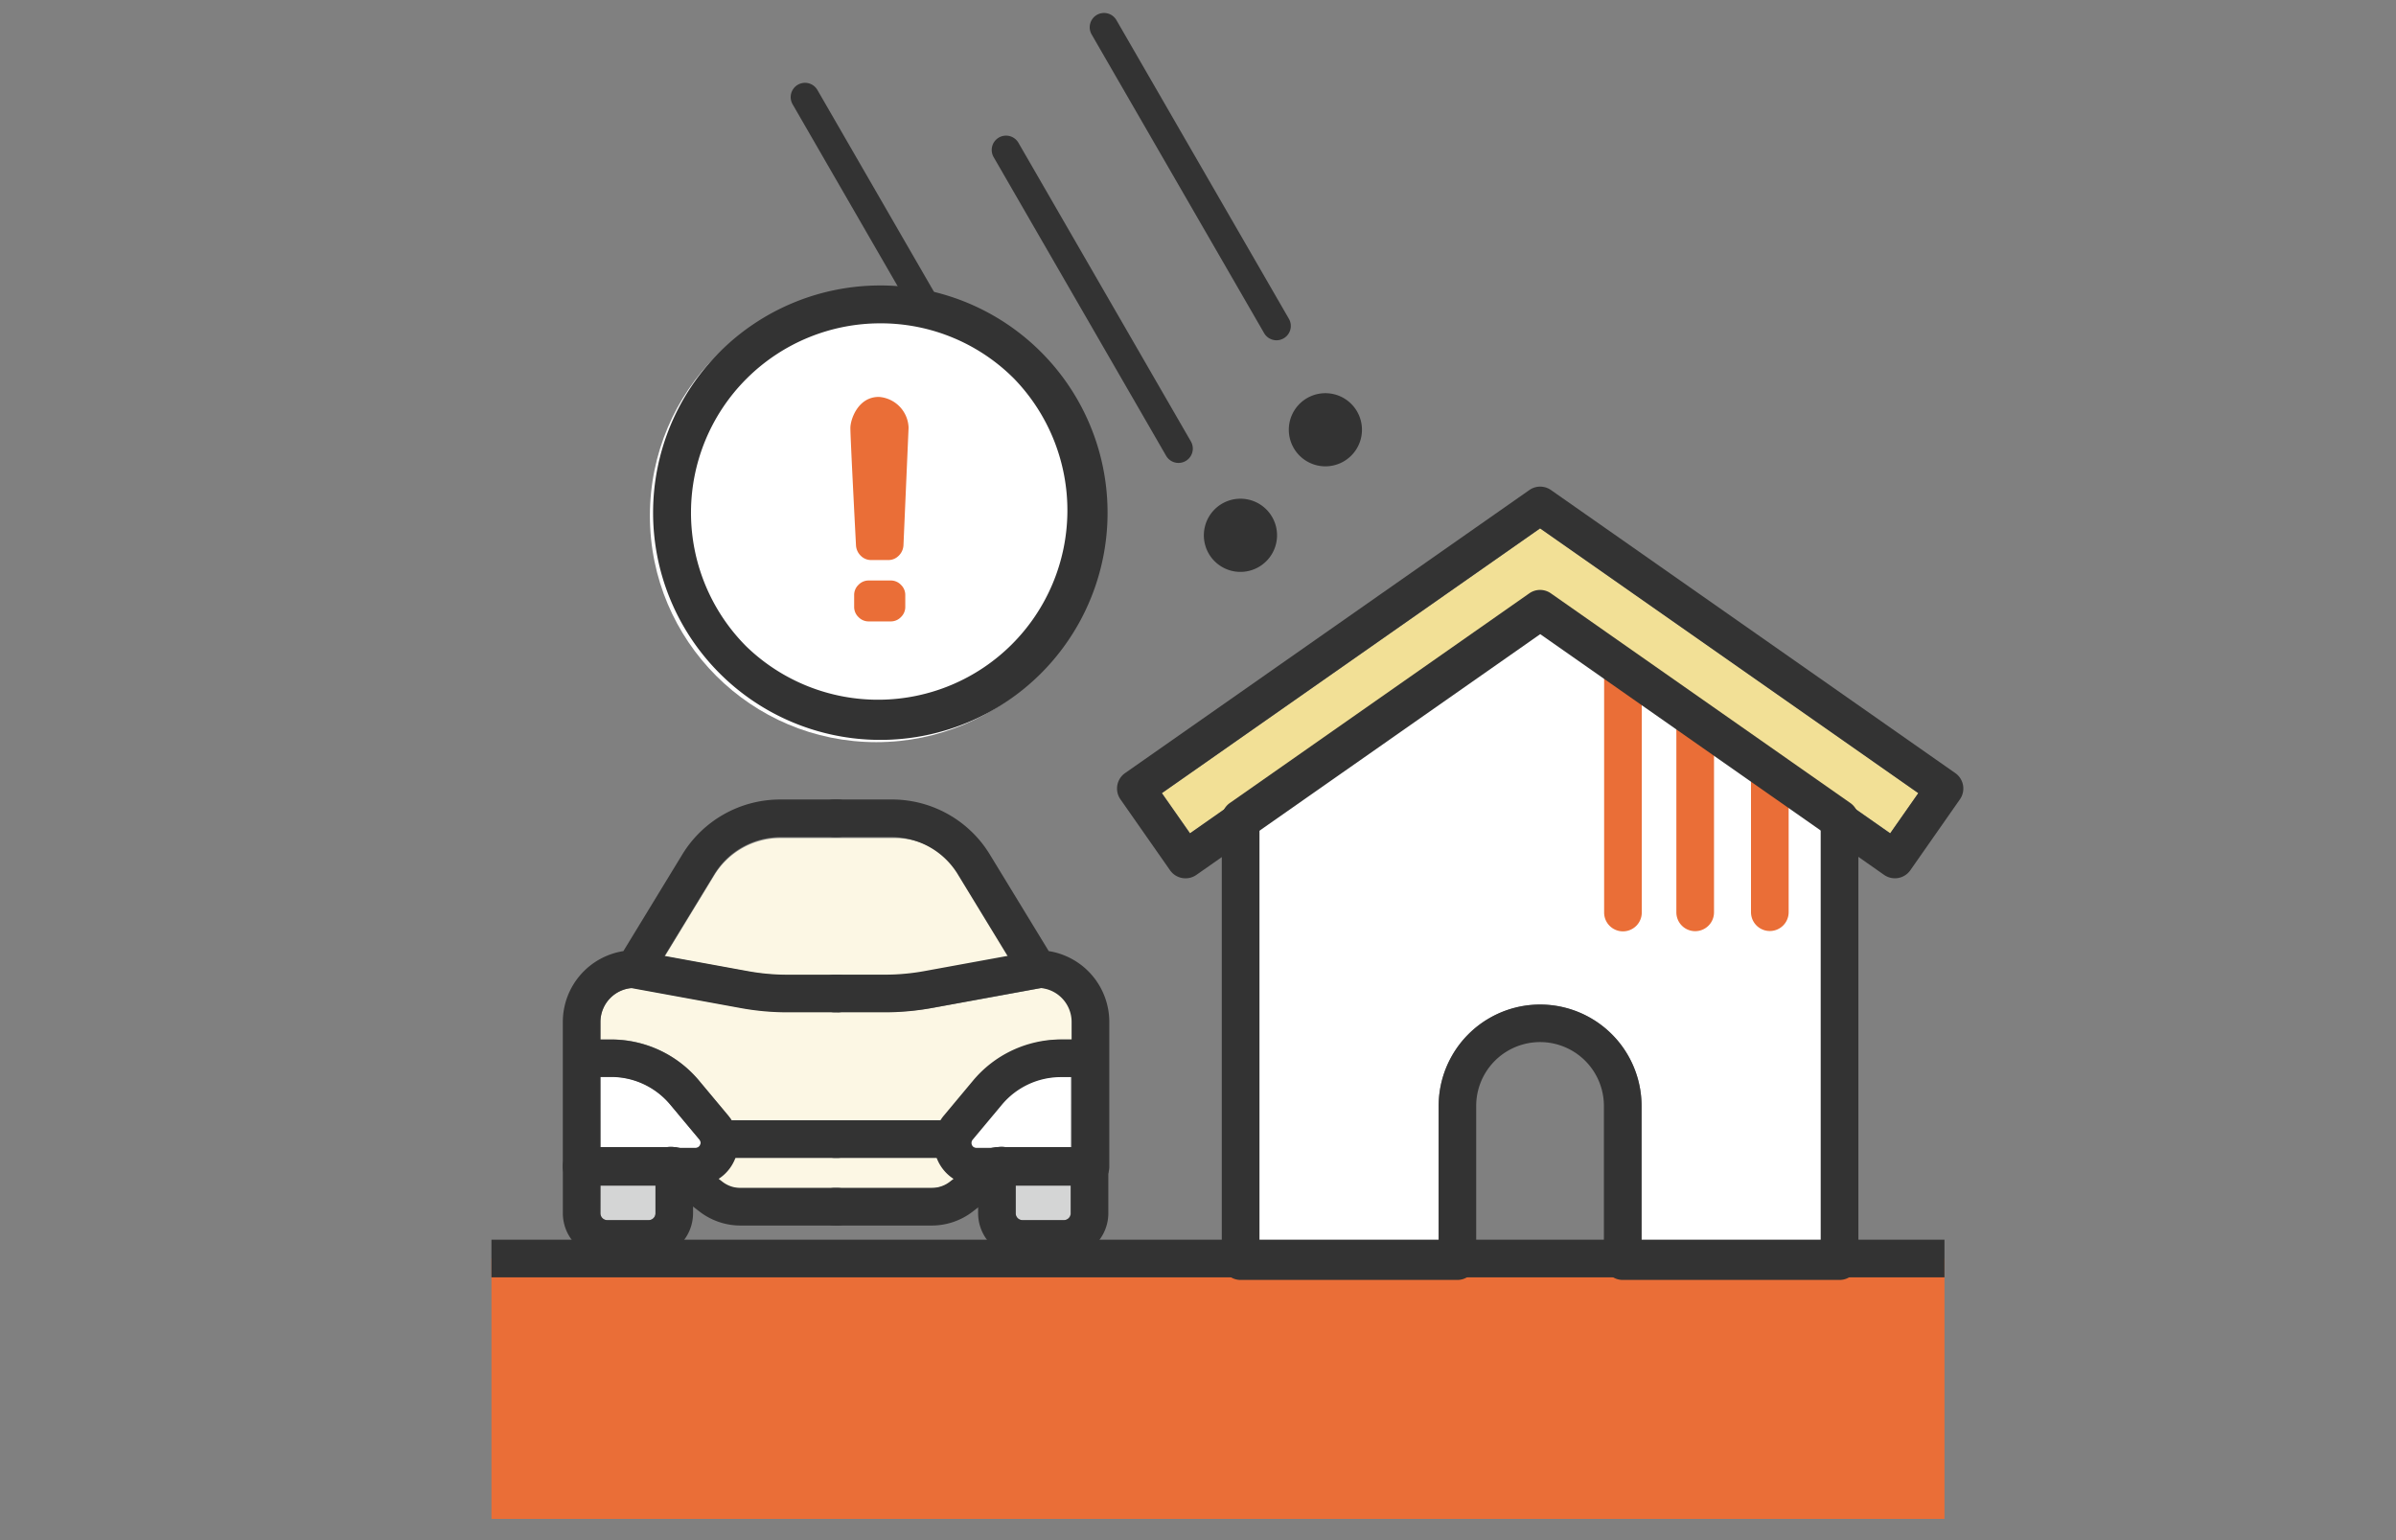
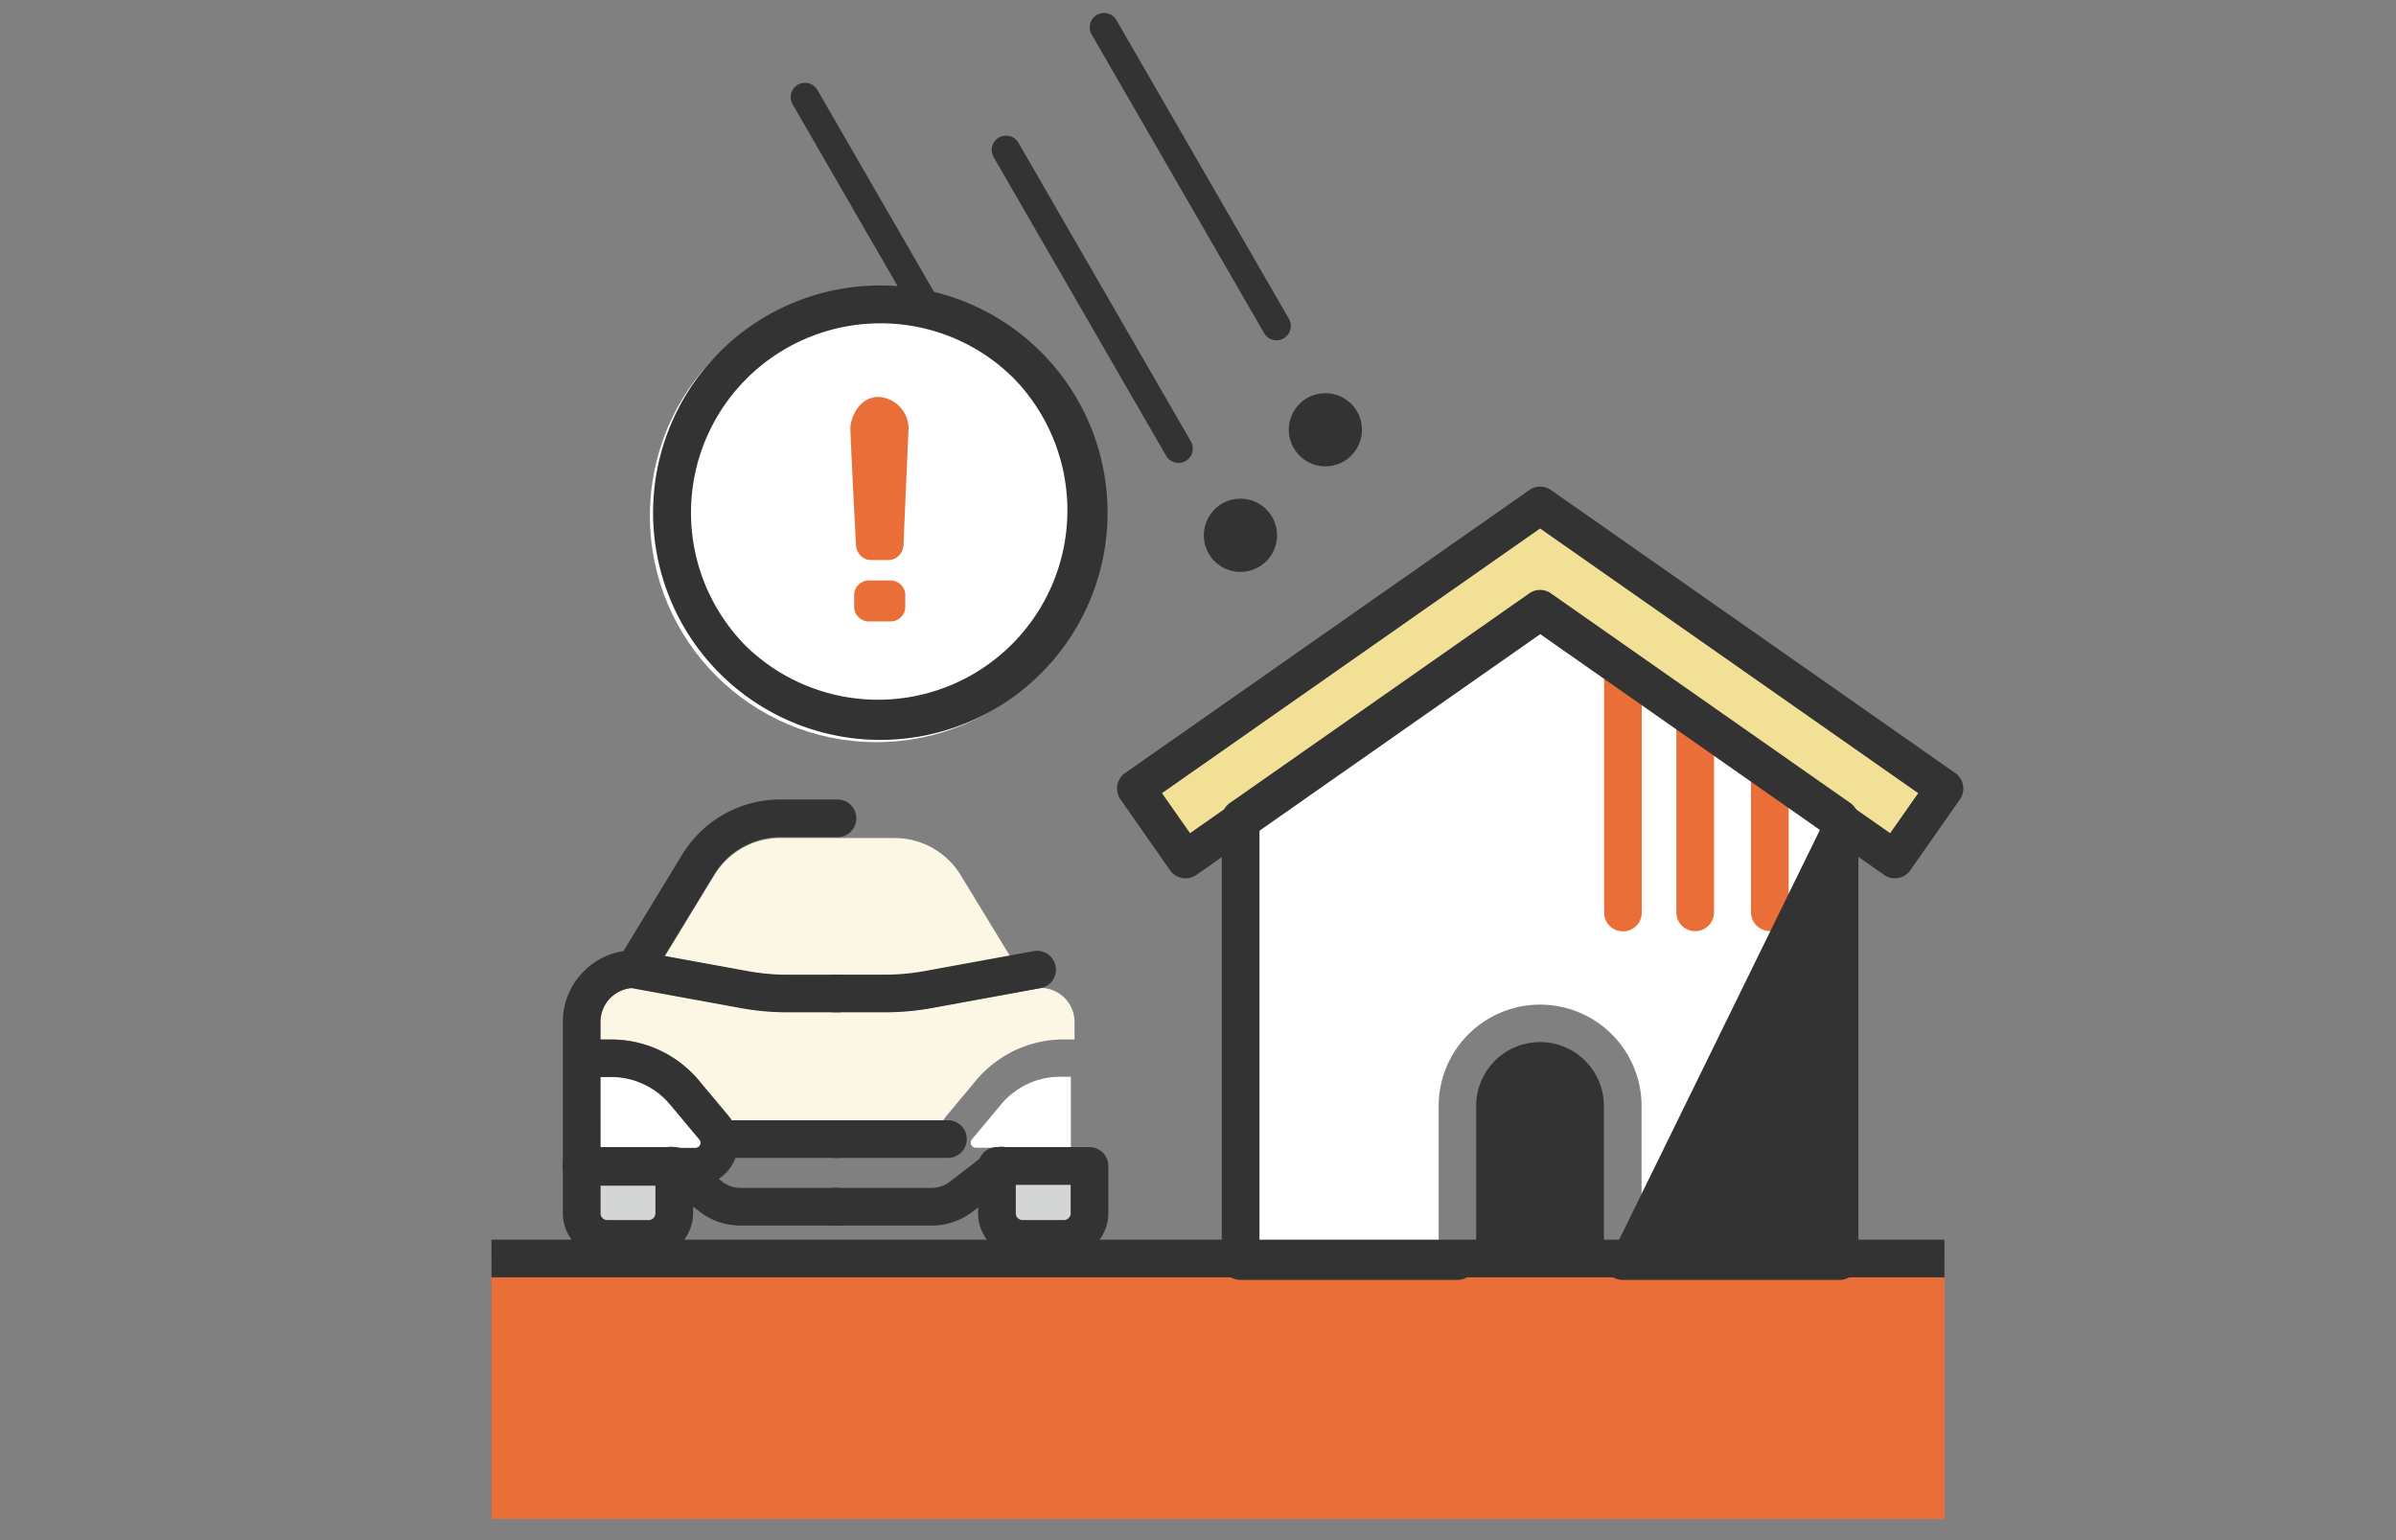
<svg xmlns="http://www.w3.org/2000/svg" width="140" height="90" viewBox="0 0 140 90">
  <rect x="0" y="0" width="140" height="90" fill="#808080" stroke="none" />
  <defs>
    <clipPath id="a">
      <rect width="140" height="90" transform="translate(-4769 -5155)" fill="none" stroke="#707070" stroke-width="1" />
    </clipPath>
  </defs>
  <g transform="translate(4769 5155)" clip-path="url(#a)">
    <g transform="translate(-4740.284 -5154.242)">
      <g transform="translate(0 0)">
        <path d="M419.218,231.149l-1.644-2.348,22.1-15.471,22.1,15.471-1.644,2.348L440.3,217.269a1.1,1.1,0,0,0-1.26,0l-17.5,12.252,0,0Z" transform="translate(-378.397 -183.213)" fill="#f2e096" />
-         <path d="M394.341,257.148h-5.675a1.71,1.71,0,0,1-1.041-.355l-.261-.2a2.486,2.486,0,0,0,.934-1.061c.024-.052.04-.1.061-.158h11.962c.02.055.037.106.061.158a2.486,2.486,0,0,0,.934,1.061l-.263.2a1.711,1.711,0,0,1-1.039.353Z" transform="translate(-374.234 -188.477)" fill="#fcf7e4" />
        <path d="M379.543,257.189h3.211v1.667a.4.4,0,0,1-.4.4h-2.417a.4.4,0,0,1-.4-.4Z" transform="translate(-373.175 -188.708)" fill="#d4d5d5" />
        <path d="M410.254,254.118h-5.546a.3.3,0,0,1-.231-.494l1.7-2.037a4.491,4.491,0,0,1,3.457-1.618h.622Z" transform="translate(-376.4 -187.806)" fill="#fff" />
        <path d="M407.4,257.189h3.212v1.667a.4.4,0,0,1-.4.4H407.8a.4.4,0,0,1-.4-.4Z" transform="translate(-376.776 -188.708)" fill="#d4d5d5" />
        <path d="M386.721,236.177a4.528,4.528,0,0,1,3.844-2.159h6.694a4.527,4.527,0,0,1,3.844,2.159l2.9,4.758-4.84.884a12.919,12.919,0,0,1-2.32.21H390.98a12.9,12.9,0,0,1-2.32-.21l-4.84-.884Z" transform="translate(-373.692 -185.805)" fill="#fcf7e4" />
        <path d="M379.543,246.029a1.987,1.987,0,0,1,1.925-1.982l6.28,1.147a15.193,15.193,0,0,0,2.714.246h5.864a15.21,15.21,0,0,0,2.715-.246l6.278-1.147a1.988,1.988,0,0,1,1.927,1.982v1.027h-.622a6.683,6.683,0,0,0-5.145,2.408l-1.7,2.037a2.618,2.618,0,0,0-.218.305H387.225a2.418,2.418,0,0,0-.218-.305l-1.7-2.037a6.683,6.683,0,0,0-5.145-2.408h-.621Z" transform="translate(-373.175 -187.073)" fill="#fcf7e4" />
        <path d="M379.543,249.97h.621a4.491,4.491,0,0,1,3.457,1.618l1.7,2.036a.3.3,0,0,1-.231.495h-5.546Z" transform="translate(-373.175 -187.806)" fill="#fff" />
        <path d="M446.383,256.043v-7.968a5.928,5.928,0,1,0-11.856,0v7.968H424.055v-24.2l16.4-11.484,16.4,11.484v24.2Z" transform="translate(-379.181 -184.198)" fill="#fff" />
        <path d="M405.982,198.842a2.138,2.138,0,1,1,3.134,2.4,2.137,2.137,0,0,1-3.134-2.4" transform="translate(-364.284 -168.867)" fill="#333" />
        <rect width="84.901" height="15.213" transform="translate(0 72.787)" fill="#ea6e37" />
        <path d="M-.151,15.133a1.1,1.1,0,0,1-1.1-1.1V-.151a1.1,1.1,0,0,1,1.1-1.1,1.1,1.1,0,0,1,1.1,1.1V14.034A1.1,1.1,0,0,1-.151,15.133Z" transform="translate(66.265 38.534)" fill="#ea6e37" />
        <path d="M-.151,11.984a1.1,1.1,0,0,1-1.1-1.1V-.151a1.1,1.1,0,0,1,1.1-1.1,1.1,1.1,0,0,1,1.1,1.1V10.885A1.1,1.1,0,0,1-.151,11.984Z" transform="translate(70.486 41.672)" fill="#ea6e37" />
        <path d="M-.151,8.836a1.1,1.1,0,0,1-1.1-1.1V-.151a1.1,1.1,0,0,1,1.1-1.1,1.1,1.1,0,0,1,1.1,1.1V7.737A1.1,1.1,0,0,1-.151,8.836Z" transform="translate(74.847 44.811)" fill="#ea6e37" />
-         <path d="M440.152,217.585a1.1,1.1,0,0,1,.63.2l17.5,12.253a1.1,1.1,0,0,1,.468.9v25.869a1.1,1.1,0,0,1-1.1,1.1h-12.67a1.1,1.1,0,0,1-1.1-1.1v-9.068a3.731,3.731,0,0,0-7.462,0v9.068a1.1,1.1,0,0,1-1.1,1.1H422.653a1.1,1.1,0,0,1-1.1-1.1V230.937a1.1,1.1,0,0,1,.469-.9l17.5-12.253A1.1,1.1,0,0,1,440.152,217.585Zm16.4,13.924-16.4-11.484-16.4,11.484v24.2h10.472v-7.969a5.928,5.928,0,0,1,11.857,0v7.969h10.472Z" transform="translate(-378.879 -183.87)" fill="#333" />
+         <path d="M440.152,217.585a1.1,1.1,0,0,1,.63.2l17.5,12.253a1.1,1.1,0,0,1,.468.9v25.869a1.1,1.1,0,0,1-1.1,1.1h-12.67a1.1,1.1,0,0,1-1.1-1.1v-9.068a3.731,3.731,0,0,0-7.462,0v9.068a1.1,1.1,0,0,1-1.1,1.1H422.653a1.1,1.1,0,0,1-1.1-1.1V230.937a1.1,1.1,0,0,1,.469-.9l17.5-12.253A1.1,1.1,0,0,1,440.152,217.585Zm16.4,13.924-16.4-11.484-16.4,11.484v24.2h10.472v-7.969v7.969h10.472Z" transform="translate(-378.879 -183.87)" fill="#333" />
        <path d="M418.586,233.442a1.1,1.1,0,0,1-.9-.469l-2.9-4.148a1.1,1.1,0,0,1,.27-1.53l23.626-16.543a1.1,1.1,0,0,1,1.26,0l23.628,16.543a1.1,1.1,0,0,1,.27,1.53l-2.9,4.148a1.1,1.1,0,0,1-1.53.27l-20.094-14.069-20.092,14.069A1.1,1.1,0,0,1,418.586,233.442Zm20.722-16.708a1.1,1.1,0,0,1,.63.2l19.824,13.88,1.644-2.348-22.1-15.472-22.1,15.472,1.644,2.348,19.822-13.88A1.1,1.1,0,0,1,439.308,216.734Z" transform="translate(-378.035 -182.875)" fill="#333" />
        <path d="M84.9.947H0v-2.2H84.9Z" transform="translate(0 72.938)" fill="#333" />
        <path d="M425.636,201.516a2.137,2.137,0,1,0,.782-2.919A2.136,2.136,0,0,0,425.636,201.516Z" transform="translate(-378.759 -176.092)" fill="#333" />
        <path d="M9.664,17.876a.836.836,0,0,1-.725-.419L-1.138.005A.837.837,0,0,1-.832-1.138.837.837,0,0,1,.311-.832L10.388,16.621a.837.837,0,0,1-.724,1.255Z" transform="translate(36.207 1.25)" fill="#333" />
        <path d="M9.664,17.876a.836.836,0,0,1-.725-.419L-1.138.005A.837.837,0,0,1-.832-1.138.837.837,0,0,1,.311-.832L10.388,16.621a.837.837,0,0,1-.724,1.255Z" transform="translate(30.481 8.418)" fill="#333" />
        <path d="M9.664,17.876a.836.836,0,0,1-.725-.419L-1.138.005A.837.837,0,0,1-.832-1.138.837.837,0,0,1,.311-.832L10.388,16.621a.837.837,0,0,1-.724,1.255Z" transform="translate(18.735 5.332)" fill="#333" />
        <path d="M393.814,259.262H388.14a3.925,3.925,0,0,1-2.383-.812l-2.32-1.793a1.1,1.1,0,1,1,1.344-1.739l2.319,1.792a1.714,1.714,0,0,0,1.04.354h5.674a1.1,1.1,0,0,1,0,2.2Z" transform="translate(-373.594 -188.404)" fill="#333" />
        <path d="M382.055,261.149h-2.417a2.6,2.6,0,0,1-2.595-2.595v-2.765a1.1,1.1,0,0,1,1.1-1.1h5.409a1.1,1.1,0,0,1,1.1,1.1v2.765A2.6,2.6,0,0,1,382.055,261.149Zm-2.814-4.261v1.667a.4.4,0,0,0,.4.4h2.417a.4.4,0,0,0,.4-.4v-1.667Z" transform="translate(-372.872 -188.414)" fill="#333" />
        <path d="M393.517,245.137h-2.931a15.118,15.118,0,0,1-2.715-.246l-6.413-1.172a1.1,1.1,0,0,1,.4-2.162l6.413,1.172a12.91,12.91,0,0,0,2.32.211h2.931a1.1,1.1,0,0,1,0,2.2Z" transform="translate(-373.297 -186.739)" fill="#333" />
        <path d="M398.081,245.137H395.15a1.1,1.1,0,1,1,0-2.2h2.931a12.911,12.911,0,0,0,2.32-.211l6.413-1.172a1.1,1.1,0,0,1,.4,2.162L400.8,244.89A15.118,15.118,0,0,1,398.081,245.137Z" transform="translate(-375.094 -186.739)" fill="#333" />
        <path d="M384.786,254.083h-6.644a1.1,1.1,0,0,1-1.1-1.1v-8.472a4.193,4.193,0,0,1,3.539-4.137l3.442-5.646a6.7,6.7,0,0,1,5.721-3.213h3.347a1.1,1.1,0,0,1,0,2.2h-3.347a4.53,4.53,0,0,0-3.844,2.159L382.168,242a1.1,1.1,0,0,1-.938.527,1.991,1.991,0,0,0-1.989,1.989v1.027h.621a6.684,6.684,0,0,1,5.144,2.408l1.7,2.036a2.5,2.5,0,0,1-1.919,4.1Zm-5.545-2.2h5.545a.3.3,0,0,0,.232-.5l-1.7-2.035a4.492,4.492,0,0,0-3.457-1.618h-.621Z" transform="translate(-372.872 -185.553)" fill="#333" />
        <path d="M409.917,261.149H407.5a2.6,2.6,0,0,1-2.595-2.595v-2.765a1.1,1.1,0,0,1,1.1-1.1h5.409a1.1,1.1,0,0,1,1.1,1.1v2.765A2.6,2.6,0,0,1,409.917,261.149Zm-2.814-4.261v1.667a.4.4,0,0,0,.4.4h2.417a.4.4,0,0,0,.4-.4v-1.667Z" transform="translate(-376.469 -188.414)" fill="#333" />
        <path d="M6.456.947H-.151a1.1,1.1,0,0,1-1.1-1.1,1.1,1.1,0,0,1,1.1-1.1H6.456a1.1,1.1,0,0,1,1.1,1.1A1.1,1.1,0,0,1,6.456.947Z" transform="translate(13.764 65.959)" fill="#333" />
        <path d="M400.824,259.262H395.15a1.1,1.1,0,1,1,0-2.2h5.674a1.715,1.715,0,0,0,1.042-.355l2.318-1.791a1.1,1.1,0,1,1,1.344,1.739l-2.319,1.792A3.925,3.925,0,0,1,400.824,259.262Z" transform="translate(-375.089 -188.404)" fill="#333" />
-         <path d="M410.1,254.083h-6.644a2.5,2.5,0,0,1-1.92-4.1l1.7-2.036a6.683,6.683,0,0,1,5.144-2.408H409v-1.027a1.991,1.991,0,0,0-1.989-1.989,1.1,1.1,0,0,1-.938-.527l-3.732-6.123a4.529,4.529,0,0,0-3.844-2.159H395.15a1.1,1.1,0,1,1,0-2.2H398.5a6.7,6.7,0,0,1,5.721,3.213l3.442,5.646a4.193,4.193,0,0,1,3.539,4.137v8.472A1.1,1.1,0,0,1,410.1,254.083Zm-1.72-6.346a4.492,4.492,0,0,0-3.457,1.618l-1.7,2.036a.3.3,0,0,0,.232.495H409v-4.149Z" transform="translate(-375.101 -185.553)" fill="#333" />
        <path d="M6.456.947H-.151a1.1,1.1,0,0,1-1.1-1.1,1.1,1.1,0,0,1,1.1-1.1H6.456a1.1,1.1,0,0,1,1.1,1.1A1.1,1.1,0,0,1,6.456.947Z" transform="translate(20.218 65.959)" fill="#333" />
        <g transform="translate(9.258 15.923)">
          <ellipse cx="13.228" cy="13.228" rx="13.228" ry="13.228" transform="translate(0 0.232)" fill="#fff" />
          <path d="M13.278,2.213A11.065,11.065,0,0,0,5.454,21.1,11.065,11.065,0,0,0,21.1,5.454a10.993,10.993,0,0,0-7.824-3.241m0-2.213A13.278,13.278,0,1,1,0,13.278,13.278,13.278,0,0,1,13.278,0Z" transform="translate(0.186 0)" fill="#333" />
          <path d="M11.1-15.805l-.3,6.892a.921.921,0,0,1-.283.6.845.845,0,0,1-.611.246H8.922a.845.845,0,0,1-.611-.246.921.921,0,0,1-.283-.6s-.336-6.406-.328-6.892S8.144-17.6,9.359-17.6A1.866,1.866,0,0,1,11.1-15.805ZM10.054-6.872a.816.816,0,0,1,.6.253.816.816,0,0,1,.253.6v.685a.816.816,0,0,1-.253.6.816.816,0,0,1-.6.253H8.773a.816.816,0,0,1-.6-.253.816.816,0,0,1-.253-.6v-.685a.816.816,0,0,1,.253-.6.816.816,0,0,1,.6-.253Z" transform="translate(4.015 24.113)" fill="#ea6e37" />
        </g>
      </g>
    </g>
  </g>
</svg>